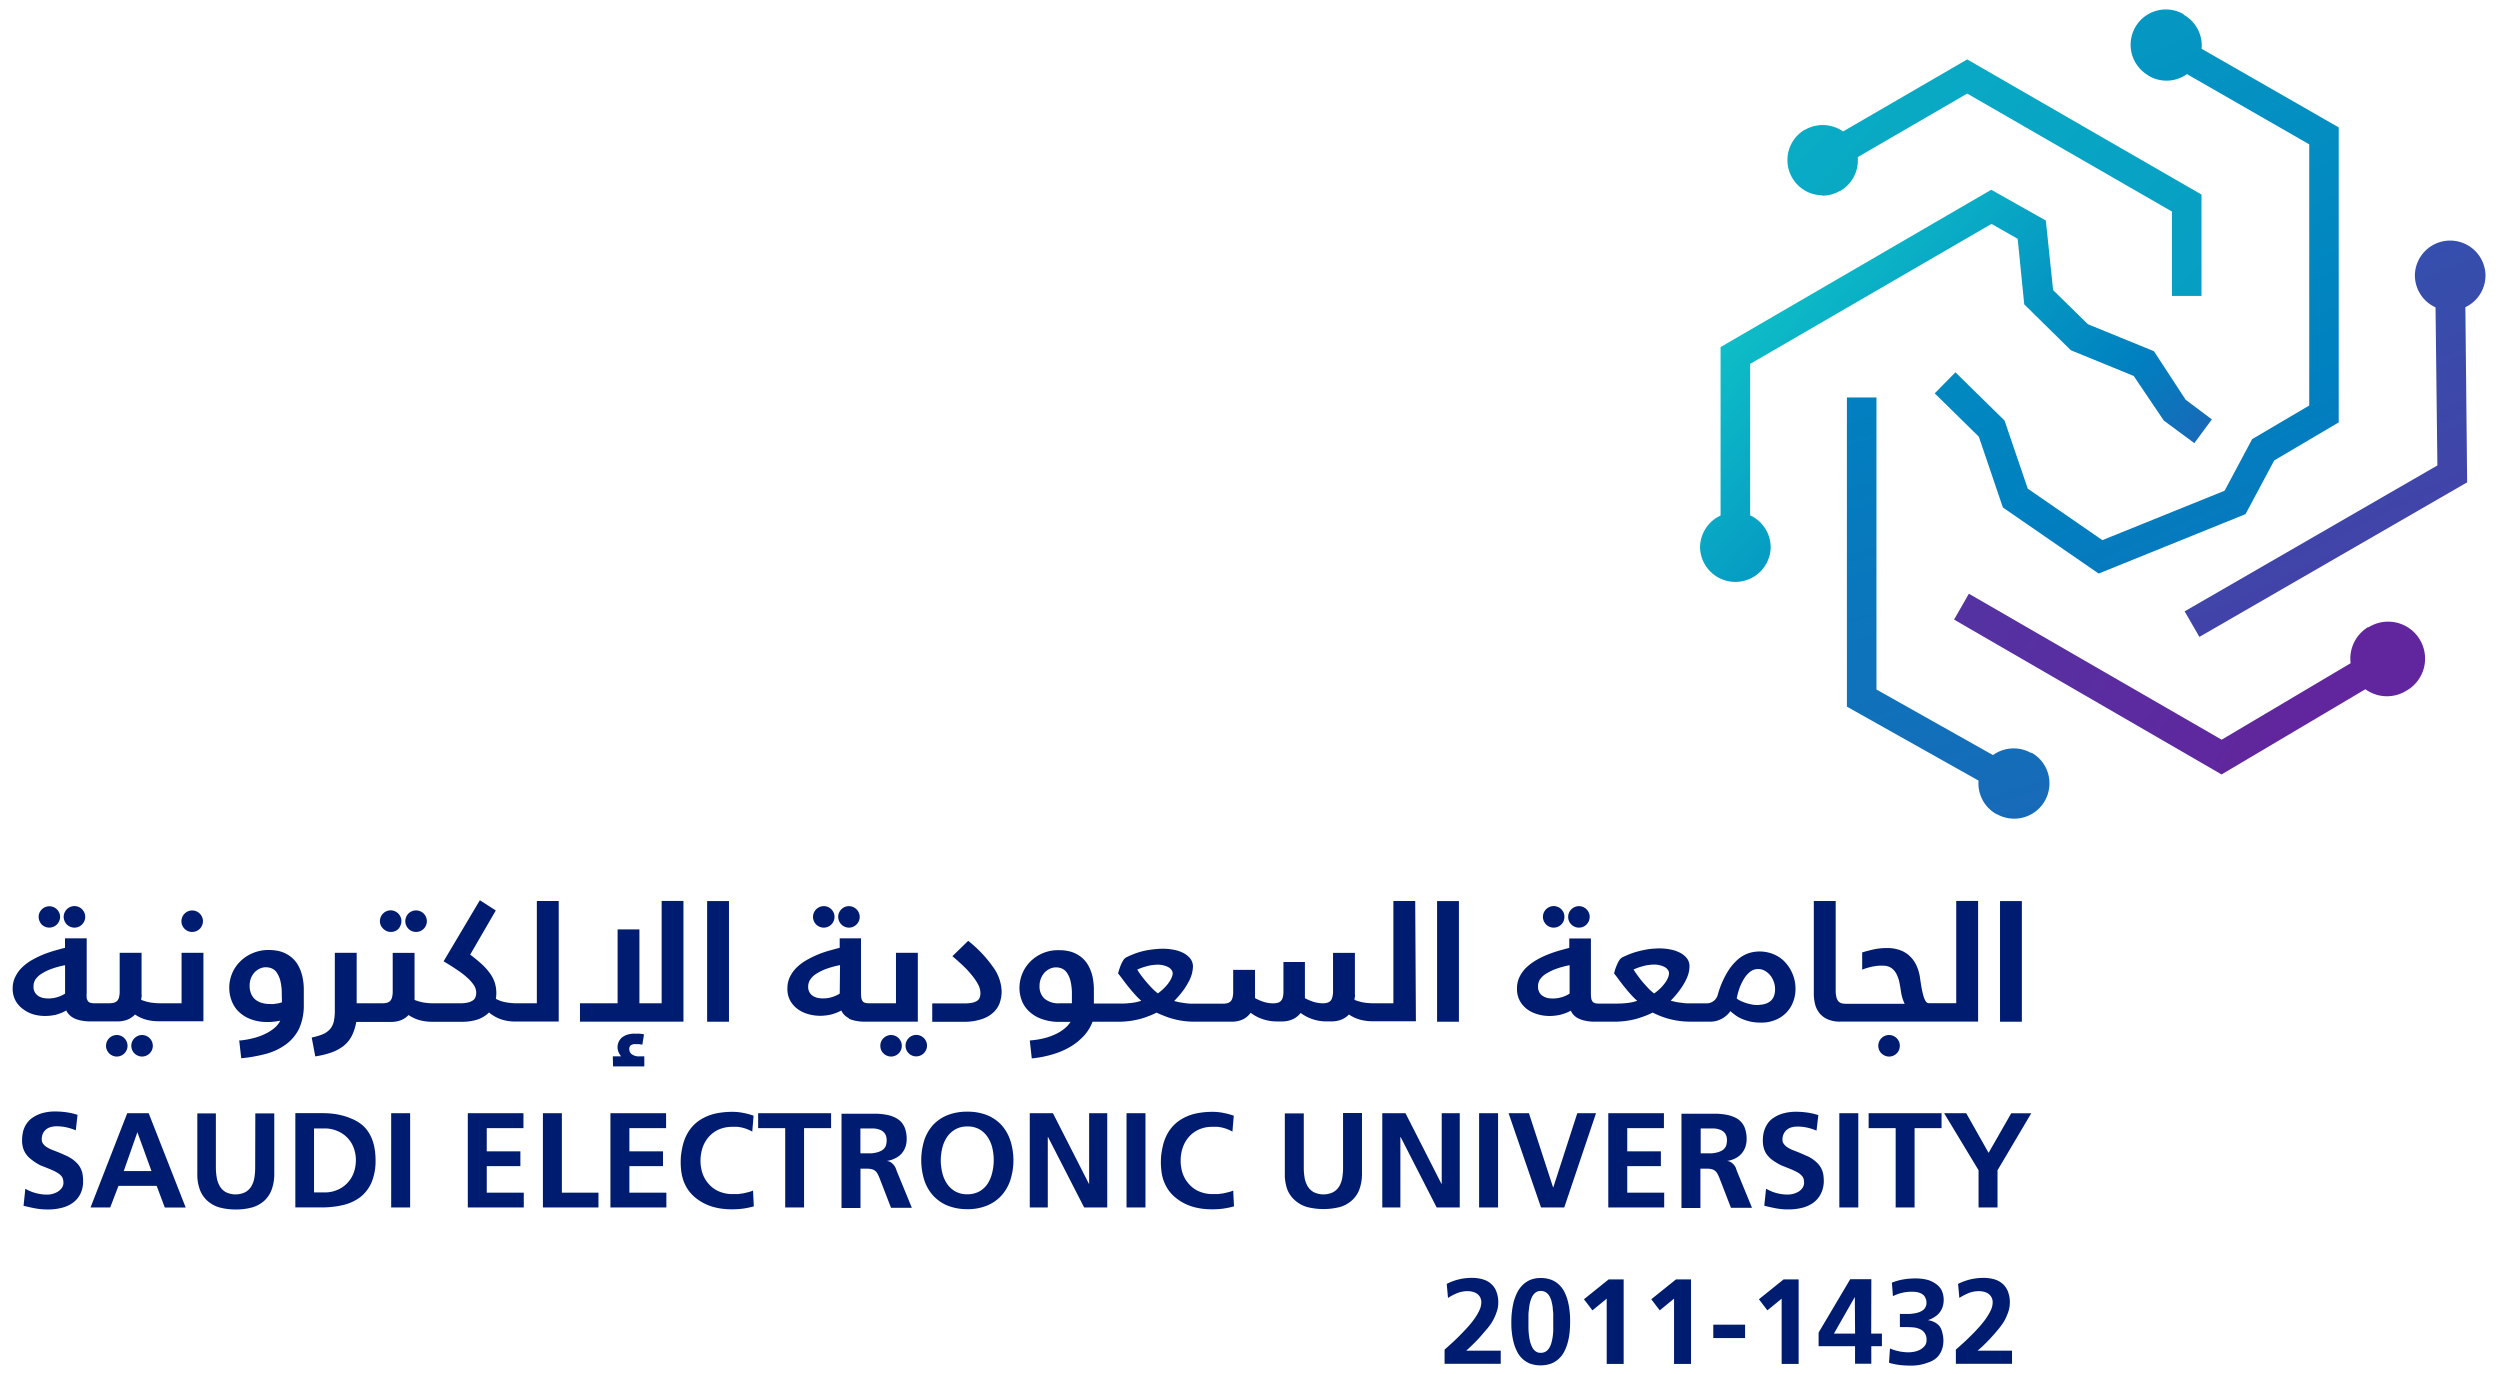
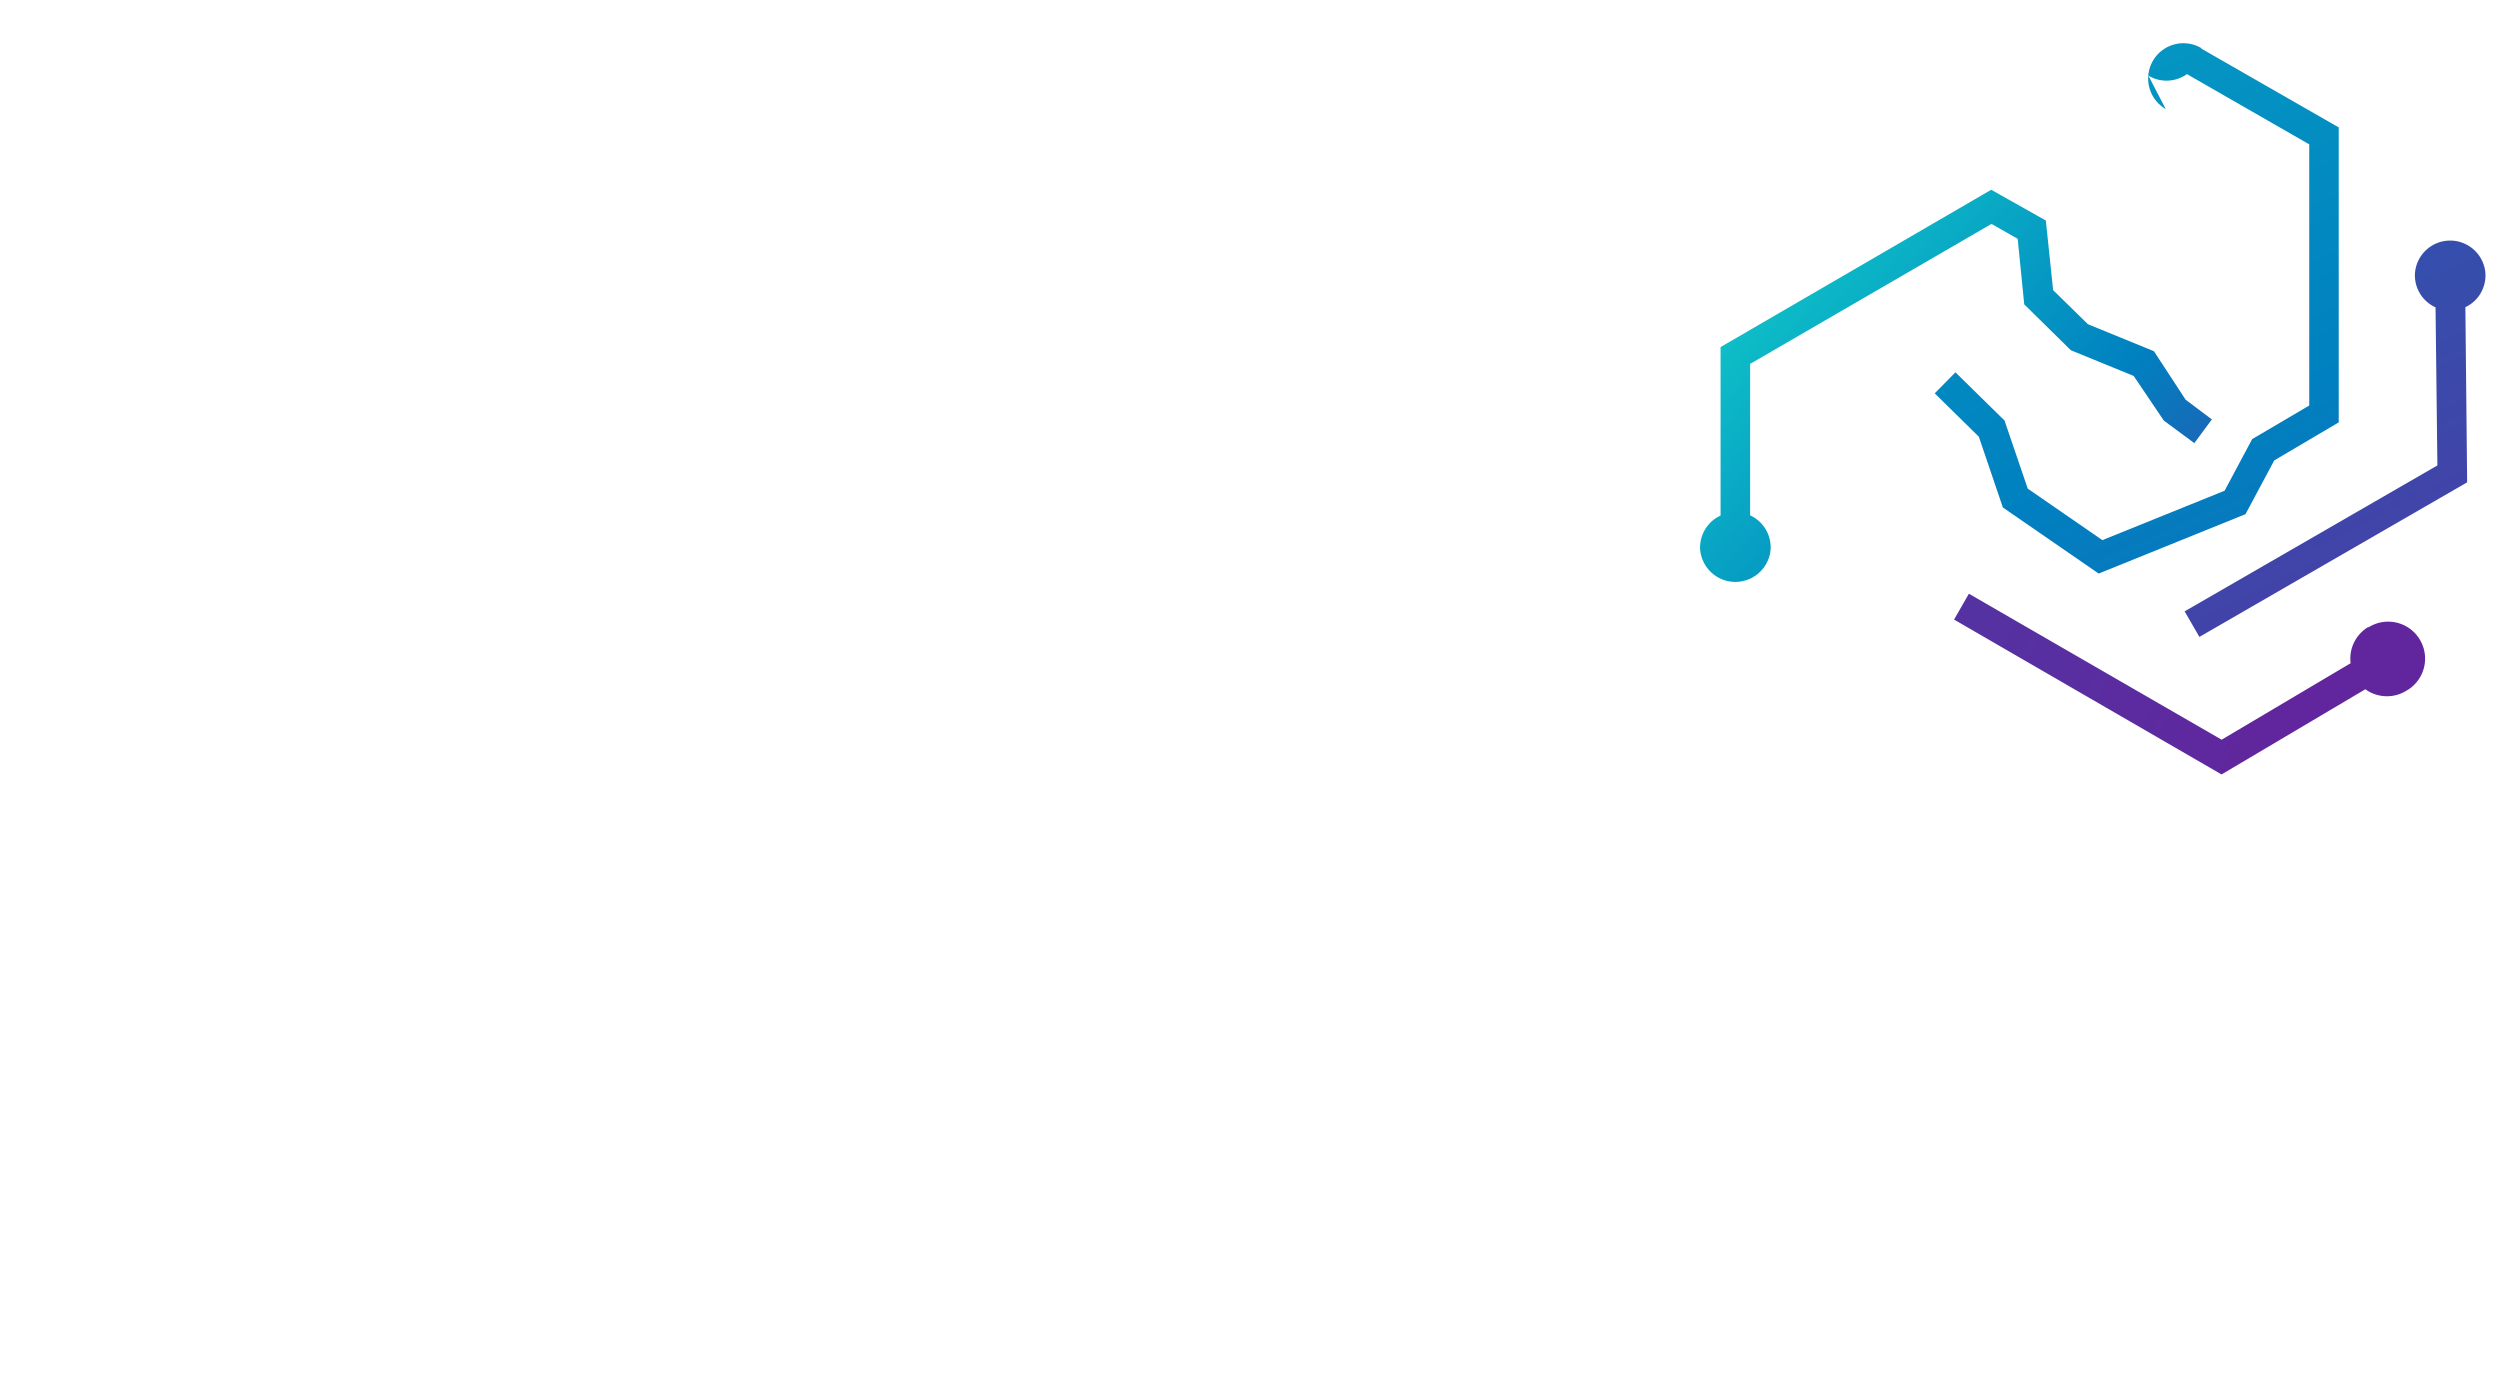
<svg xmlns="http://www.w3.org/2000/svg" width="171" height="94" fill="none">
-   <path fill="#001C71" d="M5.573 80.046a1.445 1.445 0 0 0-.274-.45 2.349 2.349 0 0 0-.384-.332 2.817 2.817 0 0 0-.449-.242c-.153-.071-.308-.135-.449-.197l-.448-.175a2.14 2.14 0 0 1-.368-.185.896.896 0 0 1-.251-.23.485.485 0 0 1-.094-.3.923.923 0 0 1 .077-.4.82.82 0 0 1 .537-.443c.13-.037.264-.054.4-.054.224 0 .448.022.668.071.219.05.438.116.645.207l.121-1.062a4.542 4.542 0 0 0-.766-.175 5.54 5.54 0 0 0-.78-.055 3.28 3.28 0 0 0-.806.099 2.3 2.3 0 0 0-.734.333 1.376 1.376 0 0 0-.323.3 1.67 1.67 0 0 0-.346.794 2.485 2.485 0 0 0-.039.45 1.72 1.72 0 0 0 .06.487c.036.138.098.274.174.4.082.12.175.234.286.328.197.17.417.323.646.448.081.045.165.082.257.111l.493.198c.16.066.323.143.475.229.062.037.121.081.18.126a.867.867 0 0 1 .148.152c.04.06.067.126.082.193a.823.823 0 0 1 .027.207.625.625 0 0 1-.109.377c-.076.104-.17.187-.278.256a1.413 1.413 0 0 1-.757.198c-.257 0-.506-.037-.755-.104a2.909 2.909 0 0 1-.707-.296l-.121 1.166c.274.067.547.131.821.18.274.05.555.072.833.072a3.7 3.7 0 0 0 .92-.104 2.2 2.2 0 0 0 .772-.335c.224-.158.404-.362.53-.606.138-.279.207-.587.197-.898 0-.12-.005-.236-.022-.357a1.349 1.349 0 0 0-.089-.382zm3.129-3.901-2.51 6.447h1.346l.565-1.479h2.613l.555 1.48h1.43l-2.532-6.448H8.702zM8.465 80.1l.932-2.658.964 2.658H8.465zm8.989-.225c0 .23-.017.454-.054.678a1.7 1.7 0 0 1-.202.58c-.1.17-.242.308-.412.407-.427.21-.92.21-1.346 0a1.11 1.11 0 0 1-.407-.407 1.698 1.698 0 0 1-.207-.582 4.028 4.028 0 0 1-.06-.668v-3.728h-1.27v4.12a3 3 0 0 0 .18 1.112c.11.29.287.552.521.757.237.21.52.362.826.448.357.094.73.138 1.102.136.372.005.745-.04 1.107-.136.306-.086.587-.236.829-.448.229-.208.406-.466.515-.757.13-.355.192-.735.185-1.112v-4.12h-1.297l-.01 3.72zm7.998-1.945a2.691 2.691 0 0 0-.345-.629 2.136 2.136 0 0 0-.538-.505 2.87 2.87 0 0 0-.58-.3 3.682 3.682 0 0 0-.628-.208 4.474 4.474 0 0 0-.658-.116 6.293 6.293 0 0 0-.646-.032h-1.856v6.447h1.767a6.368 6.368 0 0 0 1.512-.165 3.126 3.126 0 0 0 1.173-.547c.333-.264.592-.61.762-1.001.192-.48.286-.996.274-1.511a4.79 4.79 0 0 0-.055-.73 3.308 3.308 0 0 0-.182-.703zm-1.267 2.313a2.049 2.049 0 0 1-.45.7 1.993 1.993 0 0 1-.667.449 2.14 2.14 0 0 1-.87.17h-.718v-4.376h.718c.3-.005.596.054.87.17a1.984 1.984 0 0 1 1.122 1.149c.103.278.157.574.152.875a2.579 2.579 0 0 1-.157.863zm3.868-4.098h-1.297v6.447h1.297v-6.447zm5.241 3.619h2.3v-1.013h-2.3v-1.588h2.51v-1.018h-3.806v6.447h3.829V81.58h-2.533v-1.815zm5.138-3.619h-1.296v6.447h3.799V81.58h-2.503v-5.434zm4.618 3.619h2.3v-1.013h-2.3v-1.588h2.51v-1.018h-3.807v6.447h3.827V81.58h-2.53v-1.815zm8.156 1.776-.367.086-.373.05h-.345a2.328 2.328 0 0 1-.925-.176 1.88 1.88 0 0 1-.685-.48 2.113 2.113 0 0 1-.449-.728 2.76 2.76 0 0 1-.148-.897c0-.306.05-.607.143-.898a2.19 2.19 0 0 1 .427-.74 2 2 0 0 1 .678-.498 2.3 2.3 0 0 1 .898-.184h.382a2.594 2.594 0 0 1 1.013.328l.089-1.09a4.843 4.843 0 0 0-.713-.192 3.723 3.723 0 0 0-.74-.072c-.404 0-.81.04-1.205.13-.358.087-.695.23-1.004.427-.305.197-.56.454-.761.755-.22.34-.373.727-.45 1.124-.036.16-.06.328-.085.498a4.954 4.954 0 0 0 .022 1.2c.032.22.089.435.165.642.081.207.185.404.308.581.136.188.291.355.471.503a3.33 3.33 0 0 0 1.198.634c.215.062.434.108.659.136a5.895 5.895 0 0 0 1.43-.01c.241-.037.483-.087.722-.153l-.054-1.08c-.099.04-.198.076-.301.104zm.651-4.377h1.851v5.43h1.29v-5.43h1.849v-1.018h-4.99v1.018zm9.383 2.683a.932.932 0 0 0-.335-.36.847.847 0 0 0-.242-.082c.188-.022.373-.08.543-.165a1.4 1.4 0 0 0 .448-.318c.116-.13.21-.283.27-.448a1.6 1.6 0 0 0 .093-.56 2.121 2.121 0 0 0-.109-.713 1.36 1.36 0 0 0-.296-.488 1.525 1.525 0 0 0-.448-.3 2.266 2.266 0 0 0-.552-.166 4.409 4.409 0 0 0-.62-.066H57.56v6.447h1.297v-2.69h.412c.116-.005.234.01.35.032.086.022.165.06.237.111.071.06.13.13.17.21.054.103.103.207.143.313l.776 2.009h1.425l-1.035-2.52a2.406 2.406 0 0 0-.094-.246zm-.619-1.598a.521.521 0 0 1-.086.23.66.66 0 0 1-.241.224c-.104.059-.21.099-.328.126a1.935 1.935 0 0 1-.355.059h-.76v-1.699h.903c.152.005.305.04.448.094a.77.77 0 0 1 .323.251.82.82 0 0 1 .121.481.947.947 0 0 1-.025.234zm7.882-1.294a2.801 2.801 0 0 0-.99-.678 3.548 3.548 0 0 0-1.347-.237 3.601 3.601 0 0 0-1.346.234 2.743 2.743 0 0 0-.996.673c-.274.306-.48.664-.606 1.05a4.6 4.6 0 0 0 0 2.718c.125.39.332.754.606 1.062.279.301.619.538.996.69.431.166.883.247 1.346.242.461.01.92-.076 1.346-.246.377-.153.718-.39.991-.69.274-.309.481-.669.607-1.063a4.433 4.433 0 0 0 0-2.69 2.972 2.972 0 0 0-.607-1.065zm-.633 3.244c-.06.27-.16.52-.308.755-.143.22-.336.404-.56.532a1.69 1.69 0 0 1-.838.203c-.291.01-.58-.062-.834-.203a1.679 1.679 0 0 1-.56-.525 2.296 2.296 0 0 1-.317-.74 3.618 3.618 0 0 1-.104-.843c0-.283.037-.564.099-.843a2.37 2.37 0 0 1 .318-.744c.143-.22.34-.4.564-.533a1.63 1.63 0 0 1 .834-.207c.29-.01.58.06.833.197.224.13.412.308.557.525.148.225.257.476.318.735a3.626 3.626 0 0 1-.002 1.691zm6.627.772h-.017l-2.458-4.825h-1.586v6.447h1.233v-4.82h.017l2.47 4.82h1.579v-6.447h-1.238v4.825zm3.853-4.825h-1.296v6.447h1.296v-6.447zm5.698 5.395-.367.086-.377.05h-.346a2.313 2.313 0 0 1-.92-.176 1.88 1.88 0 0 1-.685-.48 2.115 2.115 0 0 1-.448-.728 2.762 2.762 0 0 1-.148-.897c0-.306.044-.61.143-.898.093-.273.236-.525.426-.74a2 2 0 0 1 .678-.498 2.2 2.2 0 0 1 .898-.184h.384a2.598 2.598 0 0 1 1.013.328l.09-1.09a4.9 4.9 0 0 0-.718-.192 3.723 3.723 0 0 0-.74-.072c-.404 0-.806.04-1.2.13a3.29 3.29 0 0 0-1.004.427c-.306.197-.56.454-.762.755a3.18 3.18 0 0 0-.448 1.124c-.037.16-.062.328-.087.498a4.939 4.939 0 0 0 .022 1.2 2.827 2.827 0 0 0 .474 1.223c.135.188.29.355.47.503a3.328 3.328 0 0 0 1.199.634c.214.062.434.108.658.136a5.812 5.812 0 0 0 1.425-.01 6.06 6.06 0 0 0 .728-.153l-.055-1.08c-.098.04-.2.076-.303.104zm7.818-1.665c0 .23-.017.454-.054.678a1.7 1.7 0 0 1-.202.58c-.099.17-.242.308-.412.407a1.52 1.52 0 0 1-1.346 0 1.124 1.124 0 0 1-.412-.407 1.694 1.694 0 0 1-.207-.582 4.025 4.025 0 0 1-.054-.668v-3.728h-1.297v4.12a3 3 0 0 0 .18 1.112c.116.283.3.532.532.73.237.209.52.362.826.448.728.18 1.484.18 2.212 0a2.09 2.09 0 0 0 .828-.448c.234-.208.412-.467.52-.757.126-.358.188-.735.18-1.112v-4.12h-1.296l.002 3.747zm7.981-3.73h-1.233v4.825h-.022l-2.456-4.825h-1.588v6.447h1.238v-4.82h.017l2.466 4.82h1.578v-6.447zm2.62 0h-1.296v6.447h1.296v-6.447zm4.527 6.447 2.174-6.447h-1.282l-1.637 5.062h-.022l-1.649-5.062h-1.391l2.219 6.447h1.588zm6.819-5.429v-1.018h-3.806v6.447h3.824V81.58h-2.527v-1.815h2.3v-1.013h-2.3v-1.588h2.509zm4.902 2.683a.96.96 0 0 0-.336-.36.838.838 0 0 0-.241-.082c.192-.022.377-.08.547-.165a1.37 1.37 0 0 0 .69-.766 1.59 1.59 0 0 0 .094-.56 2.128 2.128 0 0 0-.108-.713 1.284 1.284 0 0 0-.745-.789 2.261 2.261 0 0 0-.552-.165 4.41 4.41 0 0 0-.619-.066h-2.433v6.447h1.296v-2.69h.417c.116-.005.234.01.345.032a.62.62 0 0 1 .237.111c.071.06.131.13.17.21.054.103.104.207.143.313l.777 2.009h1.439l-1.035-2.52c-.025-.086-.057-.167-.086-.246zm-.619-1.598a.533.533 0 0 1-.086.23.665.665 0 0 1-.242.224c-.104.059-.21.099-.323.126a1.953 1.953 0 0 1-.358.059h-.759v-1.699h.902c.153.005.306.04.449.094a.766.766 0 0 1 .323.251.813.813 0 0 1 .121.481 1.1 1.1 0 0 1-.027.234zm6.652 2.525a3.3 3.3 0 0 0-.023-.358 1.45 1.45 0 0 0-.36-.799 2.306 2.306 0 0 0-.833-.574 34.406 34.406 0 0 0-.449-.197l-.448-.175a2.096 2.096 0 0 1-.363-.185.86.86 0 0 1-.251-.23.458.458 0 0 1-.099-.3.85.85 0 0 1 .296-.678.838.838 0 0 1 .318-.165c.131-.037.269-.055.404-.055.225 0 .449.023.669.072.219.05.433.116.641.207l.125-1.063a4.53 4.53 0 0 0-.766-.175 5.528 5.528 0 0 0-.78-.054c-.273 0-.542.032-.806.099-.264.066-.51.18-.734.332a1.354 1.354 0 0 0-.328.301 1.875 1.875 0 0 0-.22.373 1.972 1.972 0 0 0-.125.421 2.391 2.391 0 0 0-.037.449c-.005.165.017.328.059.488.037.143.093.279.17.4.081.12.18.229.286.327.126.109.259.203.399.284a2.474 2.474 0 0 0 .506.254l.488.197c.165.067.323.143.481.23a1.143 1.143 0 0 1 .323.278.75.75 0 0 1 .086.192c.012.067.022.138.022.207a.627.627 0 0 1-.108.378.89.89 0 0 1-.274.256 1.455 1.455 0 0 1-.757.197 2.912 2.912 0 0 1-1.462-.4l-.121 1.167c.274.066.547.13.821.18.274.05.557.071.833.071.301 0 .602-.032.898-.103a2.19 2.19 0 0 0 .772-.335 1.69 1.69 0 0 0 .532-.607c.143-.279.22-.594.215-.907zm2.359-4.628h-1.297v6.447h1.297v-6.447zm3.851 6.447v-5.429h1.844v-1.018h-4.987v1.018h1.849v5.43h1.294zm4.376 0h1.297v-2.546l2.308-3.9h-1.369l-1.55 2.709-1.529-2.71h-1.511l2.354 3.9v2.547zM2.851 63.234a.738.738 0 0 0 1.258-.52.669.669 0 0 0-.06-.287.738.738 0 0 0-.969-.377.76.76 0 0 0-.377.377.708.708 0 0 0-.059.286.65.65 0 0 0 .06.286.725.725 0 0 0 .147.235zm1.721 0a.75.75 0 0 0 .52.217.74.74 0 0 0 .68-1.023.844.844 0 0 0-.16-.235.667.667 0 0 0-.234-.158.708.708 0 0 0-.286-.059.742.742 0 0 0-.737.737.75.75 0 0 0 .217.52zm-2.28 6.151c.256.071.52.108.784.108.246 0 .493-.027.734-.081.252-.067.493-.165.723-.296a.95.95 0 0 0 .202.291c.093.099.202.175.323.237.153.076.313.125.48.158.22.044.45.066.674.061h1.792c.251.01.498-.037.73-.126a1.45 1.45 0 0 0 .498-.345c.22.148.46.264.717.34.269.077.547.116.826.121h3.139V65.17h-1.495v3.452h-1.474c-.23 0-.453-.018-.678-.055a3.336 3.336 0 0 1-.606-.175c0-.061 0-.13.022-.197.022-.066 0-.136 0-.207v-2.816H8.186v2.619a1.54 1.54 0 0 1-.04.4.6.6 0 0 1-.12.256.508.508 0 0 1-.22.135c-.103.027-.214.04-.322.04H6.465a.864.864 0 0 1-.283-.032.3.3 0 0 1-.17-.121.475.475 0 0 1-.082-.215 1.988 1.988 0 0 1 0-.345v-3.725H4.446v.646c-.22.054-.448.12-.727.197-.269.081-.537.17-.799.279a6.063 6.063 0 0 0-.771.382 3.324 3.324 0 0 0-.659.503c-.185.185-.335.4-.448.63a1.82 1.82 0 0 0-.176.795c-.004.296.062.587.208.848.13.23.308.426.525.574.207.156.441.271.693.348zm.133-2.394c.12-.165.273-.306.448-.407.215-.135.444-.241.68-.323a5.88 5.88 0 0 1 .898-.241v1.945a2.207 2.207 0 0 1-.532.241 2.034 2.034 0 0 1-.986.05.927.927 0 0 1-.319-.136.79.79 0 0 1-.234-.251.747.747 0 0 1-.088-.377.93.93 0 0 1 .133-.501zm7.578 3.863a.708.708 0 0 0-.286-.059.669.669 0 0 0-.286.06.752.752 0 0 0-.39.389.731.731 0 0 0 .39.964.708.708 0 0 0 .572 0 .73.73 0 0 0 .39-.964.739.739 0 0 0-.39-.39zm-1.728 0a.708.708 0 0 0-.286-.059.742.742 0 0 0-.737.737.65.65 0 0 0 .06.286.74.74 0 0 0 .677.451.74.74 0 0 0 .735-.737.748.748 0 0 0-.449-.678zm4.349-7.324c.067.066.148.12.234.16a.748.748 0 0 0 .286.054.749.749 0 0 0 .286-.054.842.842 0 0 0 .235-.16.715.715 0 0 0 .157-.235.708.708 0 0 0 0-.572.752.752 0 0 0-.39-.39.75.75 0 0 0-.285-.058.74.74 0 0 0-.737.737.67.67 0 0 0 .059.286.674.674 0 0 0 .155.231zm8.156 5.182v-.977a4.062 4.062 0 0 0-.109-.99 2.83 2.83 0 0 0-.286-.73 1.867 1.867 0 0 0-.421-.51 2.072 2.072 0 0 0-1.046-.481 2.925 2.925 0 0 0-.53-.045 2.722 2.722 0 0 0-1.057.197 2.662 2.662 0 0 0-.86.548c-.247.234-.445.51-.58.826a2.548 2.548 0 0 0-.21 1.045c.005.274.05.542.143.799.094.278.247.532.449.75.234.236.51.426.821.547.39.153.804.224 1.22.214.111 0 .247 0 .407-.022a4.42 4.42 0 0 0 .449-.072 1.451 1.451 0 0 1-.367.476 2.81 2.81 0 0 1-.592.395 4.1 4.1 0 0 1-.78.3 6.037 6.037 0 0 1-.931.18h-.138l.138 1.223c.58-.054 1.156-.157 1.718-.308.483-.13.942-.35 1.346-.646.385-.283.69-.65.898-1.08.224-.517.333-1.08.318-1.64zm-1.492-.158a.852.852 0 0 1-.16.05c-.062.017-.13.031-.197.039l-.22.032a1.567 1.567 0 0 1-.214 0 1.884 1.884 0 0 1-.629-.089 1.235 1.235 0 0 1-.448-.256 1 1 0 0 1-.26-.4 1.405 1.405 0 0 1-.086-.505c0-.175.027-.35.09-.515.058-.148.142-.284.246-.4a1.22 1.22 0 0 1 .357-.256.98.98 0 0 1 .417-.094c.135 0 .273.027.4.077a.802.802 0 0 1 .344.283c.116.18.203.377.252.582.071.313.103.636.093.959l.015.493zm6.931-5.024a.81.81 0 0 0 .234.16.749.749 0 0 0 .286.054.748.748 0 0 0 .286-.054.842.842 0 0 0 .234-.16.716.716 0 0 0 .138-.242.707.707 0 0 0 .06-.286.669.669 0 0 0-.06-.286.751.751 0 0 0-.39-.39.751.751 0 0 0-.285-.059.739.739 0 0 0-.678 1.023.699.699 0 0 0 .175.24zm1.721 0a.81.81 0 0 0 .234.16.749.749 0 0 0 .286.054.749.749 0 0 0 .286-.054.842.842 0 0 0 .234-.16.701.701 0 0 0 .158-.235.707.707 0 0 0 .059-.286.741.741 0 0 0-.737-.737.73.73 0 0 0-.678.449.708.708 0 0 0-.06.286.67.67 0 0 0 .06.286c.037.089.09.17.157.236z" />
-   <path fill="#001C71" d="M33.45 69.254c.23.193.488.345.771.449.323.116.664.17 1.009.17h2.986V61.63H36.72v6.994h-1.368a4.1 4.1 0 0 1-.772-.071 2.11 2.11 0 0 1-.663-.235c.022-.135.032-.273.032-.406a2.32 2.32 0 0 0-.108-.7 2.302 2.302 0 0 0-.333-.642 4.034 4.034 0 0 0-.557-.623 10.995 10.995 0 0 0-.79-.651l1.751-3.02-1.09-.7-2.482 4.178c.35.207.663.405.937.592.246.16.48.34.7.542.17.153.323.328.449.516a.969.969 0 0 1 .148.493.96.96 0 0 1-.05.3.435.435 0 0 1-.18.23 1.02 1.02 0 0 1-.35.148 2.573 2.573 0 0 1-.564.05h-1.79c-.23 0-.454-.018-.678-.055a3.336 3.336 0 0 1-.607-.175v-.197a1.46 1.46 0 0 0 0-.207v-2.816h-1.494v2.618c.005.136-.01.269-.04.4a.601.601 0 0 1-.12.256.507.507 0 0 1-.22.136c-.103.027-.214.04-.323.04h-1.762V65.17h-1.494v3.945c.005.237-.018.471-.06.705a1.28 1.28 0 0 1-.229.525 1.39 1.39 0 0 1-.48.373 3.713 3.713 0 0 1-.812.246l.242 1.292a5.688 5.688 0 0 0 1.122-.273c.296-.104.574-.257.826-.45a2.14 2.14 0 0 0 .552-.68c.148-.3.251-.623.305-.954h2.35c.252.01.498-.037.73-.126a1.52 1.52 0 0 0 .498-.345c.22.148.456.264.712.34.27.077.548.116.826.121h2.074c.384.01.771-.044 1.139-.165.283-.103.537-.259.752-.47zm13.298-7.63h-1.491v7h-1.521v-5.055h-1.492v5.054H39.67v1.26h7.078v-8.26zM41.933 72.94h2.138v-.685h-.333a.813.813 0 0 1-.53-.148.44.44 0 0 1-.165-.34.314.314 0 0 1 .11-.274.526.526 0 0 1 .302-.076h.241l.242.036.11-.705a2.417 2.417 0 0 0-.354-.044h-.284a1.576 1.576 0 0 0-.525.076 1.102 1.102 0 0 0-.367.207.87.87 0 0 0-.207.981c.044.1.103.198.17.284h-.565l.017.688zm7.929-11.306h-1.494v8.254h1.494v-8.254zm8.176 8.029c.153.077.313.126.48.158.22.045.45.067.673.062h3.588V65.17h-1.494v3.452h-1.84a1.026 1.026 0 0 1-.283-.032.29.29 0 0 1-.165-.12.474.474 0 0 1-.082-.215 2.327 2.327 0 0 1-.022-.345v-3.726h-1.457v.646c-.224.054-.449.121-.73.197a6.787 6.787 0 0 0-1.565.661 3.36 3.36 0 0 0-.663.503c-.185.185-.336.4-.45.631-.115.247-.174.52-.17.794-.01.296.062.587.203.848.13.225.308.422.525.575.22.153.461.264.722.333.257.071.516.108.78.108.246 0 .493-.027.734-.081.252-.062.493-.158.722-.279.112.234.296.417.53.53l-.036.013zm-.6-1.7c-.165.103-.35.184-.537.241a2.034 2.034 0 0 1-.986.05 1.033 1.033 0 0 1-.318-.136.684.684 0 0 1-.23-.252.747.747 0 0 1-.088-.377c0-.18.05-.355.153-.503.115-.165.268-.306.448-.407.215-.135.444-.241.68-.323.292-.103.593-.185.898-.241l-.02 1.947zm-1.614-4.729a.75.75 0 0 0 .52.217.74.74 0 0 0 .737-.737.669.669 0 0 0-.06-.287.752.752 0 0 0-.389-.39.708.708 0 0 0-.286-.058.743.743 0 0 0-.737.737.753.753 0 0 0 .215.518zm1.726 0a.753.753 0 0 0 .52.217.751.751 0 0 0 .286-.06.751.751 0 0 0 .39-.39.751.751 0 0 0 .058-.285.74.74 0 0 0-1.023-.678.751.751 0 0 0-.39.39.707.707 0 0 0-.058.285.753.753 0 0 0 .217.52zm3.685 7.62a.708.708 0 0 0-.286-.059.669.669 0 0 0-.286.06.715.715 0 0 0-.234.157.806.806 0 0 0-.16.234.747.747 0 0 0-.054.286c0 .099.017.198.054.286a.754.754 0 0 0 .68.451.75.75 0 0 0 .52-.217.73.73 0 0 0 .156-.806.74.74 0 0 0-.39-.392zm2.113.952a.708.708 0 0 0 .06-.286.669.669 0 0 0-.06-.286.751.751 0 0 0-.39-.39.737.737 0 0 0-.809 1.196.73.73 0 0 0 1.041-.002.716.716 0 0 0 .158-.232zm3.782-2.091c.296-.089.57-.241.799-.448.202-.18.355-.405.449-.659.088-.256.135-.525.135-.799a2.992 2.992 0 0 0-.587-1.664 8.576 8.576 0 0 0-1.703-1.792l-1.08 1.053c.234.187.449.39.69.609.22.207.427.421.614.656.17.202.323.416.449.65.103.185.158.385.165.597a.983.983 0 0 1-.04.286.461.461 0 0 1-.157.23.884.884 0 0 1-.333.147 2.516 2.516 0 0 1-.56.05h-2.206v1.26h2.192c.399.004.794-.052 1.173-.176zm29.672-8.086h-1.494v6.994h-1.371c-.23 0-.454-.017-.678-.054a3.337 3.337 0 0 1-.607-.175c0-.062 0-.13.023-.197.022-.067 0-.136 0-.207v-2.816H91.18v2.618c.005.136-.013.269-.045.4a.601.601 0 0 1-.12.256.507.507 0 0 1-.22.136.981.981 0 0 1-.328.04c-.202 0-.4-.033-.592-.09a3.167 3.167 0 0 1-.619-.259v-2.472h-1.469v1.994c.005.136-.01.269-.04.4a.535.535 0 0 1-.125.256.465.465 0 0 1-.22.136 1.287 1.287 0 0 1-.323.039c-.207 0-.406-.032-.606-.089a3.153 3.153 0 0 1-.629-.269v-1.93H84.35v1.48c.005.135-.01.268-.04.399a.6.6 0 0 1-.12.256.508.508 0 0 1-.22.136.981.981 0 0 1-.327.04h-2.17c-.153 0-.3-.023-.449-.04l-.394-.062-.318-.081a6.55 6.55 0 0 0 .646-.757 5.32 5.32 0 0 0 .394-.651 2.301 2.301 0 0 0 .247-.934.877.877 0 0 0-.188-.565 1.45 1.45 0 0 0-.48-.382 2.371 2.371 0 0 0-.651-.215 3.857 3.857 0 0 0-.713-.071 5.76 5.76 0 0 0-.82.061 4.905 4.905 0 0 0-1.297.343 3.802 3.802 0 0 0-.45.21.495.495 0 0 0-.17.18 2.293 2.293 0 0 0-.152.29 4.365 4.365 0 0 0-.202.61c.032.032.081.093.143.175.061.081.152.197.256.34.104.143.143.187.234.306l.291.355c.109.125.215.246.328.367.104.116.22.224.335.323a3.3 3.3 0 0 1-.579.136 6.322 6.322 0 0 1-.838.054h-1.825v-.898a4.341 4.341 0 0 0-.103-.99 2.915 2.915 0 0 0-.286-.73 2.025 2.025 0 0 0-.417-.51 2.195 2.195 0 0 0-.503-.319 2.176 2.176 0 0 0-.537-.16 2.916 2.916 0 0 0-.53-.044 2.67 2.67 0 0 0-1.975.784 2.49 2.49 0 0 0-.547.828 2.63 2.63 0 0 0-.193 1c.005.275.055.543.148.8.099.278.264.532.476.74.246.24.542.426.865.542.422.153.866.224 1.31.21h.695a1.83 1.83 0 0 1-.4.448c-.185.153-.39.284-.609.385a3.917 3.917 0 0 1-.803.286 5.41 5.41 0 0 1-.974.152l.135 1.228a7.446 7.446 0 0 0 1.398-.269c.422-.12.829-.29 1.21-.51.35-.202.664-.456.943-.75a3 3 0 0 0 .606-.98h1.84a5.813 5.813 0 0 0 1.413-.19c.206-.055.406-.121.606-.203.18-.066.35-.143.52-.229.116.054.259.12.448.192.188.082.385.148.582.207.234.067.471.121.713.158.273.04.547.062.82.062h2.538c.278.01.555-.044.81-.16.208-.104.39-.26.526-.449.242.185.51.328.799.427.333.115.68.17 1.035.165h.257c.278.01.552-.045.806-.158.202-.099.382-.242.52-.422a2.946 2.946 0 0 0 1.82.577h.251c.252.01.498-.037.73-.126.187-.076.362-.197.503-.345.22.148.46.264.717.34.269.077.548.116.826.121h3.038l-.047-8.224zm-23.484 6.994h-.816a1.49 1.49 0 0 1-1.062-.318 1.122 1.122 0 0 1-.335-.87 1.268 1.268 0 0 1 .098-.516c.06-.147.143-.283.247-.399.103-.108.224-.192.357-.256a1.022 1.022 0 0 1 .821-.018c.138.06.259.158.345.284.121.175.207.377.252.582.071.313.103.636.093.959v.552zm6.837-1.795c-.044.116-.103.23-.175.333a2.44 2.44 0 0 1-.313.382 3.21 3.21 0 0 1-.47.405 3.658 3.658 0 0 1-.4-.358 8.58 8.58 0 0 1-.407-.449 9.866 9.866 0 0 1-.355-.448 3.981 3.981 0 0 1-.247-.373c.109-.049.22-.093.345-.138.126-.044.247-.076.368-.108.12-.032.241-.054.362-.067a2.76 2.76 0 0 1 .313-.022c.138-.005.284.012.417.05.116.026.224.066.328.125.086.044.16.111.214.192a.39.39 0 0 1 .077.235.81.81 0 0 1-.06.251v-.01h.003zm19.635-5.194h-1.494v8.254h1.494v-8.254zm5.961 1.6a.746.746 0 0 0 .521.217.742.742 0 0 0 .68-.451.746.746 0 0 0 .054-.287.747.747 0 0 0-.054-.286.846.846 0 0 0-.16-.234.672.672 0 0 0-.234-.158.711.711 0 0 0-.286-.059.737.737 0 0 0-.678 1.023.84.84 0 0 0 .157.235zm-1.267 5.818c.215.153.461.264.718.333a2.9 2.9 0 0 0 .779.108c.246 0 .493-.027.734-.081a3.23 3.23 0 0 0 .728-.279c.108.235.291.422.525.53.153.077.313.126.481.158.219.045.448.067.673.062h1.375a5.8 5.8 0 0 0 1.415-.19c.208-.06.407-.126.607-.202.18-.067.35-.143.52-.23.111.055.257.121.427.193.187.081.384.148.582.207a5.621 5.621 0 0 0 1.533.22h1.297a1.69 1.69 0 0 0 1.479-.718c.104.089.22.185.35.279.138.103.291.184.449.251.185.082.377.138.574.185.237.05.484.072.728.067.345.01.69-.06 1.008-.193a2.13 2.13 0 0 0 1.193-1.25 2.41 2.41 0 0 0 .153-.86 2.618 2.618 0 0 0-.264-1.169 2.423 2.423 0 0 0-.34-.532 2.069 2.069 0 0 0-.481-.449 2.343 2.343 0 0 0-.631-.3 2.492 2.492 0 0 0-1.444-.008 2.238 2.238 0 0 0-.757.421c-.296.257-.548.56-.745.898-.283.47-.498.981-.646 1.511a.788.788 0 0 1-.804.614h-1.259c-.158 0-.296-.022-.449-.04a5.403 5.403 0 0 1-.395-.061l-.323-.081c.235-.235.449-.489.646-.757.148-.207.284-.422.395-.651.086-.17.153-.345.197-.53.032-.136.044-.269.049-.405a.881.881 0 0 0-.185-.564 1.42 1.42 0 0 0-.483-.382 2.364 2.364 0 0 0-.651-.215 3.801 3.801 0 0 0-.707-.071 5.82 5.82 0 0 0-.826.061c-.247.04-.488.094-.73.16a4.832 4.832 0 0 0-.606.208c-.18.076-.333.143-.449.21a.518.518 0 0 0-.165.18 1.472 1.472 0 0 0-.153.29 2.887 2.887 0 0 0-.202.61c.032.031.076.093.143.174l.251.34.234.306.291.355c.109.126.215.247.328.367.111.121.229.23.335.323a3.248 3.248 0 0 1-.574.136c-.279.037-.56.054-.843.054h-1.198a1.024 1.024 0 0 1-.284-.032.289.289 0 0 1-.165-.12.468.468 0 0 1-.081-.215 2.223 2.223 0 0 1-.023-.345V64.19h-1.479v.646c-.224.054-.449.121-.73.197a8.57 8.57 0 0 0-.794.279 5.756 5.756 0 0 0-.771.382 3.71 3.71 0 0 0-.663.503c-.185.185-.336.4-.449.631-.116.247-.175.52-.17.794-.01.296.061.587.202.848.126.225.303.427.52.582zm14.517-1.519c.086-.219.192-.433.318-.63a1.73 1.73 0 0 1 .411-.45.853.853 0 0 1 .511-.17.925.925 0 0 1 .505.136c.143.089.269.202.372.335.099.136.175.286.225.449.049.143.071.296.071.449.005.175-.022.345-.086.505a.79.79 0 0 1-.251.335 1.04 1.04 0 0 1-.39.188 2.19 2.19 0 0 1-.51.061c-.136 0-.269-.012-.4-.044a2.965 2.965 0 0 1-.757-.256.85.85 0 0 1-.229-.153 4.97 4.97 0 0 1 .21-.755zm-7.017-.848a4.86 4.86 0 0 1-.247-.372 5.14 5.14 0 0 1 .346-.138c.12-.044.246-.076.372-.109a2.19 2.19 0 0 1 .357-.066c.104-.013.21-.022.313-.022a1.43 1.43 0 0 1 .422.049c.116.027.224.067.328.126a.59.59 0 0 1 .21.192.394.394 0 0 1 .076.234.825.825 0 0 1-.054.257 1.647 1.647 0 0 1-.175.332 2.994 2.994 0 0 1-.313.383 3.725 3.725 0 0 1-.476.404 3.692 3.692 0 0 1-.4-.358 14.444 14.444 0 0 1-.404-.448c-.131-.153-.247-.316-.355-.464zm-6.649.306c.116-.165.268-.306.448-.407.215-.13.444-.241.681-.323a5.9 5.9 0 0 1 .897-.241v1.945a2.17 2.17 0 0 1-1.166.333 1.57 1.57 0 0 1-.357-.04 1.025 1.025 0 0 1-.318-.135.688.688 0 0 1-.23-.252.752.752 0 0 1-.088-.377.85.85 0 0 1 .133-.503zm2.142-3.757a.77.77 0 0 0 .234.157.731.731 0 0 0 .964-.39.7.7 0 0 0 .06-.285.668.668 0 0 0-.06-.286.731.731 0 0 0-.964-.39.75.75 0 0 0-.389.39.698.698 0 0 0-.059.286c0 .099.017.197.059.286a.722.722 0 0 0 .155.232zm17.024 6.124c.158.17.35.305.565.384.258.099.542.148.821.138h9.415v-8.254h-1.496v6.995h-1.862a.284.284 0 0 1-.234-.148 1.556 1.556 0 0 1-.16-.4 6.082 6.082 0 0 1-.126-.574 24.045 24.045 0 0 1-.104-.68 3.06 3.06 0 0 0-.241-.794 2.038 2.038 0 0 0-.449-.624 1.856 1.856 0 0 0-.658-.407 2.524 2.524 0 0 0-.898-.148c-.3 0-.601.027-.897.089-.269.061-.537.13-.804.21v1.183a2.9 2.9 0 0 1 .373-.13c.13-.04.258-.072.394-.095a4.27 4.27 0 0 1 .362-.049c.099-.005.193-.005.291 0a.99.99 0 0 1 .58.16c.148.109.268.252.35.412.089.185.158.377.197.58.044.214.081.448.111.645.022.153.059.301.104.45.039.12.088.24.143.357h-4.036a1.12 1.12 0 0 1-.301-.04.483.483 0 0 1-.215-.153.797.797 0 0 1-.125-.296 2.046 2.046 0 0 1-.04-.475v-6.065h-1.496v6.343c0 .26.032.525.103.777.064.227.183.434.333.609zm4.426 2.852c.088.037.187.06.286.06a.742.742 0 0 0 .68-.451.746.746 0 0 0 .054-.287.747.747 0 0 0-.054-.286.844.844 0 0 0-.16-.234.708.708 0 0 0-.234-.158.711.711 0 0 0-.286-.059.737.737 0 0 0-.523 1.257.978.978 0 0 0 .237.158zm9.368-10.576h-1.494v8.254h1.494v-8.254zm-37.238 30.011c.242-.256.449-.52.695-.793.094-.121.188-.252.279-.385a3.478 3.478 0 0 0 .392-.897c.039-.153.059-.314.059-.471a2.038 2.038 0 0 0-.13-.755 1.255 1.255 0 0 0-.363-.53 1.408 1.408 0 0 0-.569-.308 2.49 2.49 0 0 0-.75-.099 3.668 3.668 0 0 0-1.713.412l.086.96c.202-.132.416-.242.636-.334a1.95 1.95 0 0 1 .7-.13c.121 0 .237.012.355.044.109.027.21.072.301.138a.72.72 0 0 1 .21.242.747.747 0 0 1 .076.355 1.261 1.261 0 0 1-.136.542c-.098.21-.219.407-.355.597a6.05 6.05 0 0 1-.493.601 15.912 15.912 0 0 1-1.08 1.08c-.17.156-.318.286-.448.4v.968h3.841v-.897h-2.36c.269-.237.521-.488.767-.74zm6.193-2.608a3.198 3.198 0 0 0-.224-.629 1.841 1.841 0 0 0-.367-.515 1.601 1.601 0 0 0-.538-.35 2.004 2.004 0 0 0-.744-.126 1.824 1.824 0 0 0-.713.13 1.782 1.782 0 0 0-.525.356 2.016 2.016 0 0 0-.372.525 3.559 3.559 0 0 0-.235.631 5.885 5.885 0 0 0-.157 1.364c0 .229 0 .448.032.685.022.23.061.456.116.68.054.215.13.427.229.624a1.69 1.69 0 0 0 .895.856c.471.165.986.165 1.457 0 .202-.082.382-.198.537-.346.153-.147.279-.317.373-.51a3.07 3.07 0 0 0 .229-.624 4.31 4.31 0 0 0 .121-.68c.022-.234.032-.449.032-.686 0-.236 0-.448-.032-.695a4.334 4.334 0 0 0-.114-.69zm-1.008 2.012a3.868 3.868 0 0 1-.099.7 1.761 1.761 0 0 1-.093.29 1.061 1.061 0 0 1-.148.252.64.64 0 0 1-.22.18.696.696 0 0 1-.3.062.572.572 0 0 1-.358-.111.794.794 0 0 1-.237-.306 1.624 1.624 0 0 1-.143-.421 2.705 2.705 0 0 1-.071-.449 3.972 3.972 0 0 1-.027-.449v-.72c0-.143 0-.296.027-.448.012-.16.037-.318.066-.476.032-.148.082-.291.143-.427a.807.807 0 0 1 .242-.308.568.568 0 0 1 .362-.116.612.612 0 0 1 .351.094c.098.062.18.148.236.246.067.111.116.235.148.358.037.138.062.279.086.417 0 .143.028.283.033.421.004.138 0 .269 0 .385l.002.826zm2.101-2.179.579.759.976-.8v4.466h1.161V87.51h-1.025l-1.691 1.358zm4.605 0 .579.759.977-.8v4.466h1.161V87.51h-1.026l-1.691 1.358zm6.415 1.74h-2.174v.915h2.174v-.915zm.947-1.74.579.759.976-.8v4.466h1.162V87.51h-1.026l-1.691 1.358zm7.69-1.371h-1.445l-2.162 3.648v.932h2.492v1.201h1.112v-1.2h.727v-.861h-.734l.01-3.72zm-1.112 3.72h-1.448l1.43-2.507.018 2.507zm5.806-.466a1.03 1.03 0 0 0-.341-.296 1.429 1.429 0 0 0-.488-.158c.158-.049.309-.12.449-.21.131-.08.247-.18.34-.295.094-.111.165-.247.215-.385a1.57 1.57 0 0 0-.082-1.193 1.322 1.322 0 0 0-.448-.449 1.753 1.753 0 0 0-.607-.251 3.427 3.427 0 0 0-.707-.072c-.279 0-.553.022-.826.067a3.68 3.68 0 0 0-.794.224l.071.925c.198-.104.407-.18.629-.23.219-.054.444-.076.668-.076.126 0 .252.01.372.032.111.022.22.062.318.12a.6.6 0 0 1 .22.238.73.73 0 0 1 .086.372.585.585 0 0 1-.071.3.574.574 0 0 1-.185.21c-.087.06-.175.104-.269.136a1.784 1.784 0 0 1-.323.076 3.165 3.165 0 0 1-.34.037h-.629v.898h.422c.165 0 .335.005.503.022.157.012.305.054.448.116a.763.763 0 0 1 .449.771.578.578 0 0 1-.121.373 1.135 1.135 0 0 1-.305.256 1.438 1.438 0 0 1-.395.143c-.131.027-.259.04-.394.044a3.267 3.267 0 0 1-1.285-.263l-.066.98c.246.072.498.122.749.154.256.027.51.04.767.04.384 0 .772-.067 1.134-.203l.17-.062c.059-.027.111-.049.165-.081a1.5 1.5 0 0 0 .333-.251c.185-.203.308-.45.362-.713a1.957 1.957 0 0 0-.022-.897 1.329 1.329 0 0 0-.172-.45zm3.353.892c.241-.256.476-.52.695-.793.099-.121.192-.252.283-.385.089-.143.166-.291.23-.449.066-.143.121-.296.16-.448.037-.153.059-.314.059-.471a2.038 2.038 0 0 0-.13-.755 1.388 1.388 0 0 0-.363-.53 1.505 1.505 0 0 0-.569-.308 2.66 2.66 0 0 0-.75-.099c-.301 0-.601.037-.897.104a4.04 4.04 0 0 0-.834.308l.089.96a3.98 3.98 0 0 1 .636-.334 1.95 1.95 0 0 1 .7-.13c.121 0 .237.012.355.044.109.027.21.072.301.138a.704.704 0 0 1 .286.597 1.274 1.274 0 0 1-.135.542c-.099.21-.22.407-.355.597-.153.21-.318.411-.494.601-.18.202-.362.39-.552.575-.187.185-.357.35-.532.505l-.449.4v.969h3.841v-.898h-2.359c.291-.237.542-.488.784-.74z" />
-   <path fill="url(#a)" d="M124.637 13.385c.421 0 .838-.111 1.205-.323h.027a2.415 2.415 0 0 0 1.199-2.313l7.487-4.349 14.006 8.07v5.774h2.022v-6.936l-16.028-9.245-8.491 4.93a2.418 2.418 0 0 0-2.601-.115h-.027a2.409 2.409 0 0 0-.833 3.309 2.404 2.404 0 0 0 2.044 1.173l-.01.025z" />
-   <path fill="url(#b)" d="M138.953 51.5h-.032a2.42 2.42 0 0 0-2.601.148l-7.97-4.484V27.186h-2.022v21.149l9.004 5.057a2.413 2.413 0 0 0 1.223 2.295h.032a2.412 2.412 0 0 0 3.286-.92 2.411 2.411 0 0 0-.92-3.286v.02z" />
  <path fill="url(#c)" d="M161.998 42.881a2.517 2.517 0 0 0-1.215 2.483l-8.824 5.232-17.288-9.985-1.013 1.768 18.296 10.593 9.837-5.828a2.513 2.513 0 0 0 2.771.121 2.524 2.524 0 0 0 1.003-3.43 2.524 2.524 0 0 0-3.429-1.003c-.054.027-.104.06-.158.094l.02-.045z" />
  <path fill="url(#d)" d="M170.006 18.801v-.059a2.418 2.418 0 0 0-2.542-2.283 2.414 2.414 0 0 0-2.286 2.34v.06a2.41 2.41 0 0 0 1.413 2.164l.126 10.813-17.288 9.98 1.009 1.748 18.315-10.572-.121-11.98a2.398 2.398 0 0 0 1.374-2.21z" />
-   <path fill="url(#e)" d="m146.946 5.168.04.027a2.41 2.41 0 0 0 2.601-.126l8.365 4.805v17.862l-3.905 2.3-1.884 3.529-8.362 3.38-5.104-3.523-1.588-4.658-3.358-3.299-1.417 1.44 3.017 2.964 1.645 4.842 6.551 4.52 10.046-4.064 1.965-3.676 4.411-2.601V8.715l-9.379-5.38a2.414 2.414 0 0 0-1.2-2.31l-.045-.059a2.41 2.41 0 0 0-3.291.893 2.42 2.42 0 0 0 .888 3.296v.013h.004z" />
+   <path fill="url(#e)" d="m146.946 5.168.04.027a2.41 2.41 0 0 0 2.601-.126l8.365 4.805v17.862l-3.905 2.3-1.884 3.529-8.362 3.38-5.104-3.523-1.588-4.658-3.358-3.299-1.417 1.44 3.017 2.964 1.645 4.842 6.551 4.52 10.046-4.064 1.965-3.676 4.411-2.601V8.715l-9.379-5.38l-.045-.059a2.41 2.41 0 0 0-3.291.893 2.42 2.42 0 0 0 .888 3.296v.013h.004z" />
  <path fill="url(#f)" d="M119.708 35.248V24.891l16.509-9.576 1.792 1.019.449 4.484 3.188 3.139 4.299 1.758 2.059 3.052 2.088 1.543 1.199-1.622-1.793-1.346-2.169-3.319-4.515-1.846-2.381-2.333-.498-4.76-3.735-2.104-18.513 10.76v11.523a2.412 2.412 0 0 0-1.403 2.192v.05a2.418 2.418 0 0 0 4.83 0v-.05a2.419 2.419 0 0 0-1.406-2.207z" />
  <defs>
    <linearGradient id="a" x1="29.314" x2="268.009" y1="1.942" y2="223.706" gradientUnits="userSpaceOnUse">
      <stop stop-color="#11CEC8" />
      <stop offset=".03" stop-color="#10CAC8" />
      <stop offset=".5" stop-color="#0080C0" />
      <stop offset="1" stop-color="#61269D" />
    </linearGradient>
    <linearGradient id="b" x1="-191.902" x2="-118.797" y1="-13.56" y2="233.646" gradientUnits="userSpaceOnUse">
      <stop stop-color="#11CEC8" />
      <stop offset=".03" stop-color="#10CAC8" />
      <stop offset=".5" stop-color="#0080C0" />
      <stop offset="1" stop-color="#61269D" />
    </linearGradient>
    <linearGradient id="c" x1="-82.382" x2="198.991" y1="-194.287" y2="-18.704" gradientUnits="userSpaceOnUse">
      <stop stop-color="#11CEC8" />
      <stop offset=".03" stop-color="#10CAC8" />
      <stop offset=".5" stop-color="#0080C0" />
      <stop offset="1" stop-color="#61269D" />
    </linearGradient>
    <linearGradient id="d" x1="-170.125" x2="-60.644" y1="-47.117" y2="187.471" gradientUnits="userSpaceOnUse">
      <stop stop-color="#11CEC8" />
      <stop offset=".03" stop-color="#10CAC8" />
      <stop offset=".5" stop-color="#0080C0" />
      <stop offset="1" stop-color="#61269D" />
    </linearGradient>
    <linearGradient id="e" x1="-26.389" x2="47.658" y1="7.101" y2="175.23" gradientUnits="userSpaceOnUse">
      <stop stop-color="#11CEC8" />
      <stop offset=".03" stop-color="#10CAC8" />
      <stop offset=".5" stop-color="#0080C0" />
      <stop offset="1" stop-color="#61269D" />
    </linearGradient>
    <linearGradient id="f" x1="116.332" x2="157.809" y1="16.276" y2="53.274" gradientUnits="userSpaceOnUse">
      <stop stop-color="#11CEC8" />
      <stop offset=".03" stop-color="#10CAC8" />
      <stop offset=".5" stop-color="#0080C0" />
      <stop offset="1" stop-color="#61269D" />
    </linearGradient>
  </defs>
</svg>